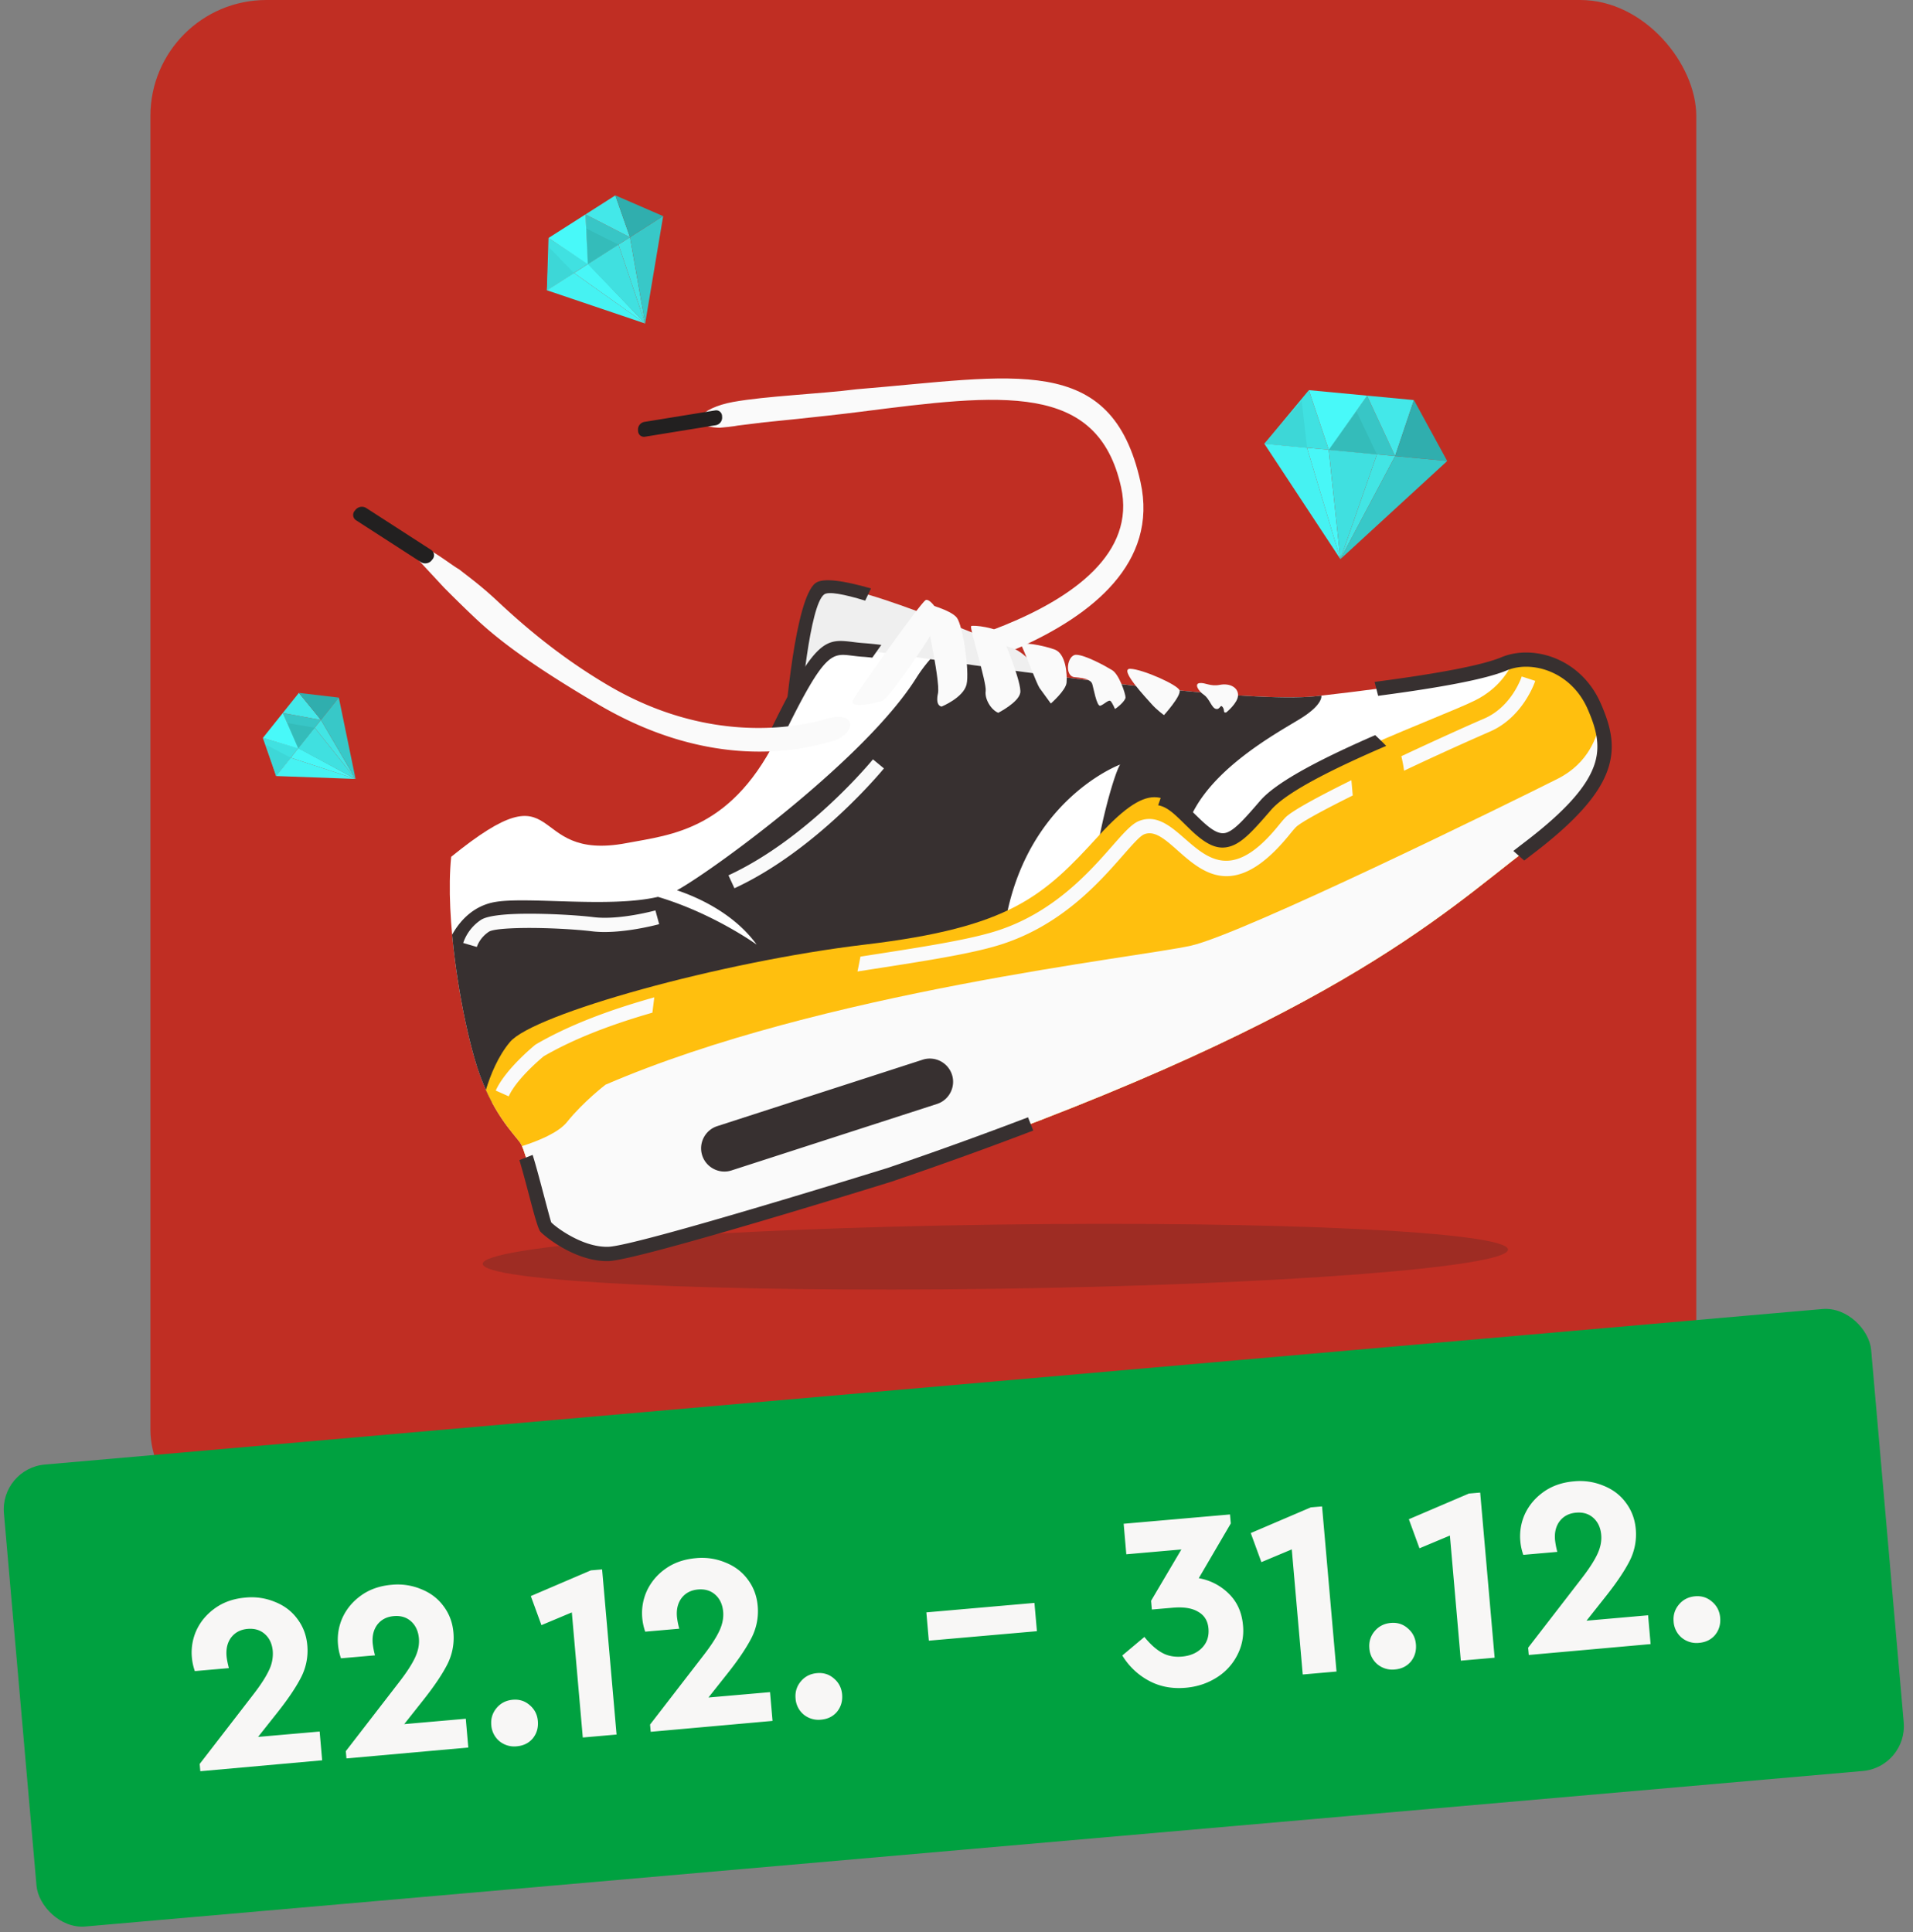
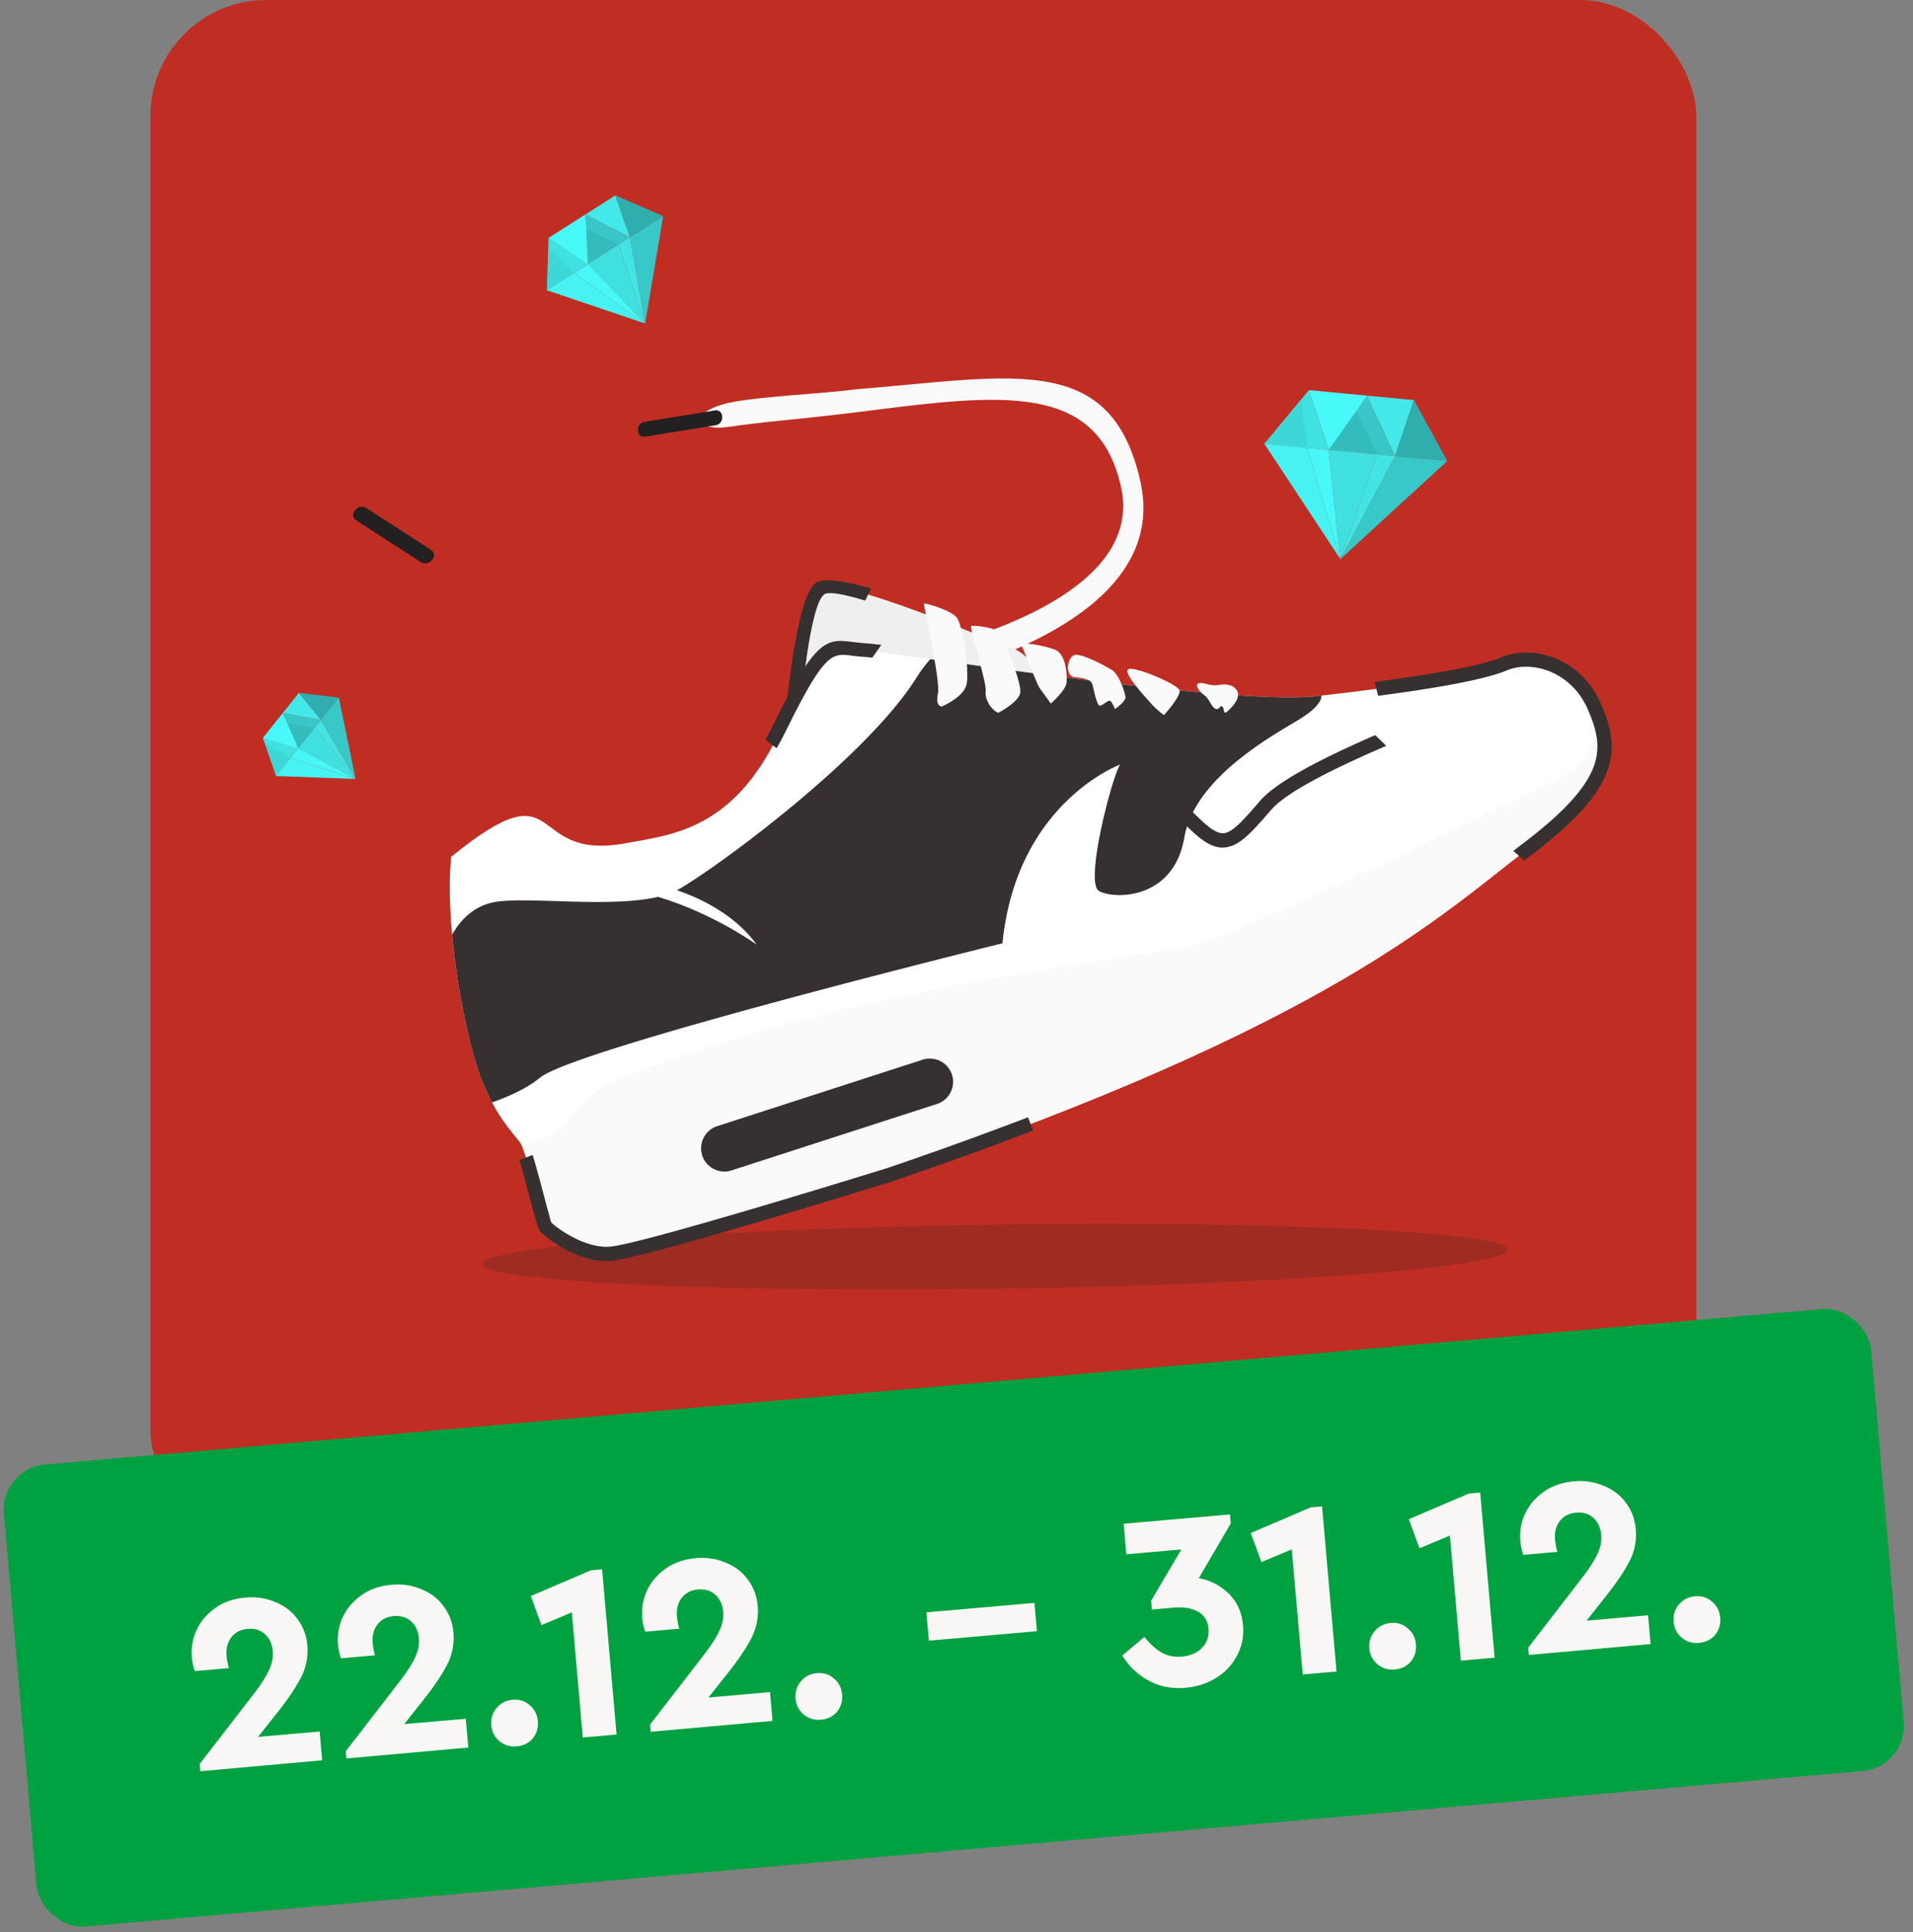
<svg xmlns="http://www.w3.org/2000/svg" width="99" height="100" fill="none">
  <rect width="100%" height="100%" fill="#808080" stroke="none" />
  <g clip-path="url(#a)">
    <rect width="80" height="80" x="7.784" fill="#C02E23" rx="6" />
    <g fill-rule="evenodd" clip-path="url(#b)" clip-rule="evenodd">
      <path fill="#282828" fill-opacity=".22" d="M51.535 66.701c14.612-.203 26.519-1.115 26.506-2.03-.013-.914-11.94-1.494-26.553-1.29-14.612.203-26.519 1.115-26.506 2.03.012.914 11.94 1.494 26.553 1.29Z" />
      <path fill="#FAFAFA" d="M39.52 21.86s3.046-.299 4.957-.542c7.347-.938 12.328-1.572 13.54 3.895 1.52 6.86-13.143 9.124-13.184 9.13l.233 1.443c.046-.007 15.816-2.448 13.957-10.839-1.5-6.767-6.543-5.463-14.699-4.8-1.893.243-4.672.346-6.385.656-1.713.31-2.516 1.263-.698 1.336.735-.065.943-.114.943-.114" />
      <path fill="#222020" d="m37.372 21.605-.004-.074a.305.305 0 0 0-.36-.29l-3.664.595a.399.399 0 0 0-.327.402l.004.074c.01.19.172.321.36.29l3.665-.595a.399.399 0 0 0 .326-.402Z" />
      <path fill="#EFEFEF" d="M40.94 38.088s.481-6.85 1.484-7.615c1.003-.765 9.066 2.814 9.945 3.065.88.25 2.539 2.206.769 3.197-1.77.991-7.244 1.46-7.244 1.46l-4.954-.107Z" />
      <path fill="#373030" d="M41.338 37.727c.116-1.433.566-6.393 1.31-6.96.227-.174 1.05-.01 2.127.318.095-.195.2-.415.3-.63-1.366-.393-2.483-.575-2.875-.276-1.053.803-1.551 6.86-1.62 7.768l.757.149s.44-.158.89-.35l-.889-.019Z" />
      <path fill="#fff" d="M23.35 44.343c5.973-4.848 3.733.305 9.082-.71 2.304-.436 5.53-.657 7.931-5.785 2.403-5.127 2.654-4.295 4.355-4.18 1.701.116 18.878 2.88 23.438 2.36 4.56-.52 8.251-1.073 9.69-1.674 1.44-.6 3.716.033 4.662 2.212.947 2.179 1.06 3.94-3.428 7.352-4.488 3.414-10.224 9.102-33.041 16.883 0 0-13.002 4.05-14.547 4.096-1.545.047-3.074-1.197-3.243-1.391-.169-.194-.982-3.84-1.303-4.327-.322-.489-1.524-1.562-2.316-4.155-.792-2.593-1.605-7.52-1.28-10.681Z" />
      <path fill="#373030" d="M40.193 38.723c.163-.283.324-.583.482-.903 2-4.064 2.385-4.016 3.401-3.888.186.023.388.049.612.062.097.006.251.02.455.043l.467-.66a18.28 18.28 0 0 0-.869-.089 8.302 8.302 0 0 1-.563-.057c-1.405-.177-1.936-.244-4.17 4.293-.131.267-.265.52-.401.759.18.139.388.297.586.44Z" />
      <path fill="#373030" d="M48.143 34.115c5.685.791 16.53 2.31 20.013 1.912l.224-.025s.113.414-.953 1.11c-1.067.697-5.575 2.965-6.137 6.236-.56 3.272-3.697 3.197-4.427 2.758-.73-.44.673-5.883 1.106-6.537 0 0-5.368 1.972-6.09 9.251 0 0-22.093 5.45-23.925 6.95-.671.55-1.593.971-2.491 1.286a11.276 11.276 0 0 1-.833-2.031c-.498-1.632-1.005-4.19-1.231-6.65.362-.654 1.056-1.505 2.26-1.699 1.721-.276 5.906.32 8.392-.259 2.868.854 5.108 2.471 5.108 2.471-1.206-1.663-3.153-2.487-4.127-2.813.04-.02.079-.041.117-.063 2.093-1.21 9.673-6.802 12.254-10.901a7.81 7.81 0 0 1 .74-.996Z" />
-       <path fill="#FFBF0E" d="M78.32 34.208c1.424-.305 3.34.407 4.188 2.36.946 2.178 1.059 3.939-3.428 7.352-4.488 3.413-10.224 9.101-33.041 16.882 0 0-13.002 4.05-14.547 4.096-1.545.047-3.074-1.197-3.243-1.39-.169-.195-.982-3.84-1.304-4.328-.257-.39-1.076-1.155-1.799-2.77.236-.779.629-1.75 1.249-2.485 1.22-1.446 10.88-4.149 18.382-5.04 7.504-.891 9.22-2.494 12.071-5.62 2.851-3.126 3.529-2.014 5.017-.587 1.49 1.426 1.979.918 3.63-.994 1.652-1.912 9.162-4.592 10.857-5.442 1.234-.619 1.768-1.565 1.968-2.034Z" />
      <path fill="#373030" d="M59.934 41.677c.333.057.621.263.925.54.148.135.293.277.445.427l.306.298c.861.825 1.462 1.081 2.136.835.602-.22 1.165-.853 2.029-1.853.863-1 3.49-2.254 5.962-3.321a16.122 16.122 0 0 0-.569-.556c-2.464 1.075-5.033 2.332-5.952 3.395-.787.912-1.296 1.488-1.723 1.644-.356.13-.745-.075-1.372-.676-.133-.127-.218-.21-.3-.29-.164-.162-.32-.315-.466-.447-.387-.354-.752-.629-1.151-.751-.086.235-.18.497-.27.756Z" />
      <path fill="#FAFAFA" d="M82.803 37.325c.613 1.86.233 3.584-3.723 6.593-4.488 3.413-10.224 9.102-33.041 16.883 0 0-13.002 4.049-14.547 4.096-1.545.046-3.074-1.197-3.243-1.392-.158-.18-.876-3.366-1.233-4.188.886-.284 1.892-.706 2.325-1.244.85-1.059 1.996-1.935 1.996-1.935 11.206-4.835 27.602-6.585 30.302-7.196 2.701-.61 16.699-7.488 18.982-8.642 1.598-.808 2.053-2.207 2.182-2.974Zm-19.342-.455s.595-.476.609-.881c.014-.405-.424-.643-.935-.546-.51.098-.755-.123-1.05-.09-.294.03-.072.409.221.61.293.202.394.674.62.726.224.051.22-.268.348-.095.128.173 0 .32.187.276Zm-3.224.141s.89-.985.808-1.277c-.082-.29-1.915-1.099-2.547-1.121-.632-.022.827 1.518 1.095 1.822.268.305.644.576.644.576Zm-2.535-.318c.049-.02.55-.402.545-.605-.005-.202-.335-1.19-.69-1.404-.353-.215-1.398-.792-1.865-.796-.466-.003-.63 1.122-.066 1.161.564.04.826.16.892.33.066.17.233 1.212.43 1.144.196-.068.434-.338.53-.236.096.102.224.406.224.406Z" />
      <path fill="#FAFAFA" d="M54.383 36.41s.777-.675.813-1.08c.037-.406-.027-1.497-.614-1.714-.588-.216-1.854-.456-1.708-.178.146.278.78 1.965.924 2.169.145.204.585.804.585.804Zm-2.724.481s1.048-.531 1.14-1.032c.092-.502-.847-2.758-.984-3.058-.136-.3-1.47-.475-1.559-.394-.089.082.815 2.937.754 3.352-.06.414.27.973.649 1.132Zm-2.928-.323s1.131-.462 1.29-1.148c.16-.686-.193-3.06-.507-3.457-.314-.398-1.624-.75-1.692-.733-.067.017.864 3.988.718 4.659-.147.671.191.678.191.678Z" />
      <path fill="#373030" d="m47.75 54.844-10.634 3.44c-.63.203-.979.885-.775 1.516.204.63.886.979 1.516.775l10.633-3.44c.63-.203.98-.885.776-1.515a1.207 1.207 0 0 0-1.517-.776Zm23.57-18.832c1.06-.14 2.039-.282 2.913-.428 1.697-.282 3.006-.578 3.754-.89.68-.284 1.581-.251 2.406.14.72.342 1.378.958 1.777 1.878.439 1.01.687 1.918.314 2.941-.39 1.074-1.447 2.312-3.628 3.971a56.13 56.13 0 0 0-.537.415c.196.177.384.343.561.498.138-.107.278-.215.423-.325 2.306-1.754 3.437-3.103 3.876-4.307.456-1.255.175-2.318-.332-3.486-.478-1.1-1.27-1.84-2.138-2.252-1.014-.481-2.14-.514-3.003-.154-.692.289-1.948.57-3.596.844-.888.148-1.888.293-2.973.435l.183.72Z" />
      <path fill="#373030" d="M53.203 57.825a209.91 209.91 0 0 1-7.274 2.624c-.037.01-12.953 4.033-14.448 4.078-.501.015-1.007-.124-1.456-.317-.804-.345-1.402-.838-1.497-.947-.018-.021-.206-.732-.421-1.544-.177-.667-.37-1.397-.542-1.947l-.685.268c.154.509.342 1.22.513 1.868.238.901.447 1.69.577 1.84.12.138.842.744 1.765 1.14.536.23 1.147.396 1.768.378 1.594-.049 14.608-4.102 14.646-4.113l.009-.004c2.662-.908 5.09-1.787 7.314-2.638l-.27-.686h.001Z" />
-       <path fill="#FAFAFA" d="M78.75 35.011c0 .005-.501 1.565-1.956 2.185-.675.288-2.416 1.07-4.272 1.941.056.24.11.508.14.75a163.676 163.676 0 0 1 4.42-2.013c1.765-.752 2.367-2.63 2.37-2.635l-.701-.228Zm-8.814 5.369-.142.07c-1.626.806-2.964 1.532-3.284 1.871-.117.125-.24.275-.38.446-3.734 4.572-4.802-1.21-7.181-.278-.384.15-.81.636-1.385 1.29-1.194 1.36-3.087 3.516-6.112 4.438-1.457.444-3.777.804-6.466 1.221l-.458.072a28.18 28.18 0 0 1-.153.769l.725-.113c2.723-.423 5.074-.787 6.57-1.243 3.221-.982 5.2-3.235 6.447-4.656.506-.576.881-1.003 1.101-1.09 1.648-.645 3.327 5.145 7.483.058.134-.164.253-.31.346-.408.243-.258 1.452-.907 2.959-1.657l-.07-.79ZM33.86 51.618c-2.267.633-4.385 1.418-6.117 2.427l-.048.032c-.005.004-1.537 1.244-2.04 2.364l.672.3c.4-.888 1.634-1.928 1.812-2.075 1.593-.923 3.534-1.656 5.623-2.255l.098-.793ZM45.177 39.3c-.01.012-3.338 4.09-7.478 6.002l.309.67c4.293-1.983 7.727-6.19 7.737-6.203l-.568-.469Zm-11.258 7.819c-.006.001-1.862.513-3.198.348-.824-.102-2.383-.194-3.672-.175-.989.015-1.843.105-2.162.318a2.334 2.334 0 0 0-.916 1.193l.707.207c0-.002.126-.456.617-.785.19-.127.903-.183 1.767-.197 1.25-.018 2.767.072 3.57.171 1.48.183 3.476-.368 3.481-.369l-.194-.711Zm10.227-10.905c.283-.48 3.53-5.076 3.767-5.16.237-.083.768.672.7 1.012-.068.341-2.567 4.083-2.955 4.207-.389.124-1.795.421-1.512-.06Zm-1.399.999c-1.612.46-6.136 1.297-11.309-1.764-2.313-1.368-4.118-2.864-5.657-4.304-.86-.805-1.386-1.183-2.031-1.686-.308-.167-1.203-.871-1.709-1.08-.497.486-.507.48-.353.643.154.163 1.287 1.385 1.287 1.385s.867.88 1.706 1.665c1.594 1.491 3.774 2.903 6.238 4.361 5.823 3.446 10.443 2.436 12.167 1.922 1.2-.359 1.332-1.62-.34-1.142Z" />
      <path fill="#222020" d="m22.334 29.008.05-.062a.327.327 0 0 0-.08-.491l-3.35-2.163a.428.428 0 0 0-.55.086l-.05.062a.327.327 0 0 0 .08.491l3.35 2.162c.173.112.42.073.55-.085Z" />
      <path fill="#40E1E1" d="m68.763 23.28-1.029-3.087-2.301 2.775 3.33.311Z" />
      <path fill="#38C6C6" d="m68.746 23.28 2-2.804 1.452 3.13-3.452-.326Z" />
      <path fill="#34BCBA" d="m68.746 23.28 1.452-1.992 1.06 2.23-2.512-.237Z" />
      <path fill="#3DD7D7" d="m65.433 22.968 1.931-2.227.276 2.435-2.207-.208Z" />
      <path fill="#46F2F2" d="m65.433 22.968 3.934 5.97-1.727-5.762-2.207-.208Z" />
      <path fill="#48F7F7" d="m69.367 28.938-.604-5.66-1.123-.102 1.727 5.762Z" />
      <path fill="#48F9F9" d="m67.734 20.192 3.018.285-1.987 2.805-1.03-3.09Z" />
      <path fill="#43E8E9" d="m72.198 23.606.975-2.9-2.427-.23 1.452 3.13Z" />
      <path fill="#30AEAE" d="m74.895 23.86-1.722-3.155-.976 2.901 2.698.254Z" />
      <path fill="#40E0E0" d="m71.258 23.518-1.891 5.42-.602-5.655 2.493.235Z" />
      <path fill="#42E5E4" d="m72.198 23.606-2.83 5.332 1.89-5.42.94.088Z" />
      <path fill="#38C8C8" d="m74.895 23.86-5.528 5.078 2.83-5.332 2.698.255Z" />
      <path fill="#40E1E1" d="m15.443 38.717-1.84-.524.688 1.97 1.152-1.446Z" />
      <path fill="#38C6C6" d="m15.426 38.742-.79-1.842 1.973.36-1.183 1.482Z" />
      <path fill="#34BCBA" d="m15.426 38.743-.552-1.323 1.414.245-.862 1.078Z" />
      <path fill="#3DD7D7" d="m14.29 40.163-.526-1.62 1.283.673-.757.947Z" />
      <path fill="#46F2F2" d="m14.29 40.164 4.11.15-3.353-1.097-.757.947Z" />
      <path fill="#48F7F7" d="m18.4 40.314-2.958-1.597-.395.5 3.354 1.097Z" />
      <path fill="#48F9F9" d="m13.603 38.193 1.034-1.294.796 1.835-1.83-.54Z" />
      <path fill="#43E8E9" d="m16.61 37.26-1.143-1.4-.832 1.04 1.974.36Z" />
      <path fill="#30AEAE" d="m17.535 36.104-2.067-.244 1.142 1.401.925-1.157Z" />
      <path fill="#40E0E0" d="m16.287 37.664 2.114 2.65-2.968-1.58.854-1.07Z" />
      <path fill="#42E5E4" d="m16.61 37.261 1.79 3.053-2.113-2.65.322-.403Z" />
      <path fill="#38C8C8" d="m17.534 36.104.867 4.21-1.792-3.053.925-1.157Z" />
    </g>
    <path fill="#40E1E1" fill-rule="evenodd" d="m30.442 13.654-2.056-1.337-.082 2.705 2.138-1.368Z" clip-rule="evenodd" />
    <path fill="#38C6C6" fill-rule="evenodd" d="m30.41 13.679-.11-2.584 2.304 1.184-2.194 1.4Z" clip-rule="evenodd" />
    <path fill="#34BCBA" fill-rule="evenodd" d="m30.41 13.679-.06-1.85 1.657.83-1.597 1.02Z" clip-rule="evenodd" />
    <path fill="#3DD7D7" fill-rule="evenodd" d="m28.304 15.023.116-2.21 1.287 1.315-1.403.895Z" clip-rule="evenodd" />
    <path fill="#46F2F2" fill-rule="evenodd" d="m28.304 15.023 5.084 1.72-3.681-2.615-1.403.895Z" clip-rule="evenodd" />
    <path fill="#48F7F7" fill-rule="evenodd" d="m33.388 16.743-2.946-3.088-.735.473 3.68 2.615Z" clip-rule="evenodd" />
    <path fill="#48F9F9" fill-rule="evenodd" d="m28.386 12.317 1.918-1.223.118 2.578-2.036-1.355Z" clip-rule="evenodd" />
    <path fill="#43E8E9" fill-rule="evenodd" d="m32.604 12.28-.76-2.168-1.543.984 2.303 1.184Z" clip-rule="evenodd" />
    <path fill="#30AEAE" fill-rule="evenodd" d="m34.318 11.185-2.475-1.074.76 2.168 1.715-1.094Z" clip-rule="evenodd" />
    <path fill="#40E0E0" fill-rule="evenodd" d="m32.007 12.66 1.38 4.082-2.965-3.071 1.585-1.011Z" clip-rule="evenodd" />
    <path fill="#42E5E4" fill-rule="evenodd" d="m32.604 12.28.784 4.462-1.381-4.082.597-.38Z" clip-rule="evenodd" />
    <path fill="#38C8C8" fill-rule="evenodd" d="m34.319 11.185-.931 5.557-.784-4.463 1.715-1.094Z" clip-rule="evenodd" />
  </g>
  <rect width="97" height="24" y="76" fill="#00A140" rx="2.329" transform="rotate(-5 0 76)" />
  <path fill="#F8F7F6" d="m16.542 89.615.13 1.489-6.305.565-.033-.376L13.1 87.71c.383-.494.655-.914.816-1.258a1.93 1.93 0 0 0 .2-.997c-.032-.371-.166-.664-.403-.878-.236-.214-.535-.305-.898-.274-.363.032-.646.179-.849.44-.195.26-.275.585-.241.974.014.155.053.36.12.616l-1.762.154a2.892 2.892 0 0 1-.154-.718 2.777 2.777 0 0 1 .242-1.404c.213-.454.536-.834.97-1.142.435-.308.954-.488 1.558-.54a3.156 3.156 0 0 1 1.547.23c.478.192.86.485 1.147.878.295.391.466.846.511 1.364a3.026 3.026 0 0 1-.325 1.66c-.267.52-.676 1.125-1.224 1.817l-.999 1.261 3.186-.278Zm7.563-.662.13 1.49-6.305.564-.033-.376 2.766-3.582c.383-.495.655-.915.816-1.26.162-.344.228-.676.2-.995-.032-.372-.167-.664-.403-.879-.236-.214-.535-.305-.898-.273-.363.031-.646.178-.85.44-.194.26-.274.585-.24.973a4 4 0 0 0 .119.616l-1.761.154a2.894 2.894 0 0 1-.154-.717 2.778 2.778 0 0 1 .242-1.405c.213-.453.536-.834.97-1.142.434-.307.954-.488 1.558-.54a3.157 3.157 0 0 1 1.547.23c.478.193.86.486 1.147.878.295.392.466.847.51 1.365a3.026 3.026 0 0 1-.324 1.66c-.267.519-.676 1.124-1.224 1.816l-.999 1.262 3.186-.279Zm2.643 1.426a1.207 1.207 0 0 1-.897-.26 1.183 1.183 0 0 1-.426-.838c-.03-.337.063-.632.275-.885.213-.254.492-.395.837-.426.337-.03.628.063.873.276.253.213.395.488.424.825.03.345-.057.644-.26.897-.206.244-.48.38-.826.411Zm4.412-9.155.748 8.547-1.748.153-.567-6.475-1.573.66-.55-1.505 3.107-1.33.583-.05Zm8.69 6.352.13 1.489-6.305.564-.033-.375 2.766-3.583c.383-.494.655-.914.817-1.259.161-.344.228-.677.2-.996-.033-.371-.167-.664-.403-.878-.237-.214-.536-.306-.899-.274-.362.032-.645.178-.848.44-.195.26-.276.585-.242.974a4 4 0 0 0 .12.615l-1.762.154a2.885 2.885 0 0 1-.154-.717 2.777 2.777 0 0 1 .243-1.404 2.89 2.89 0 0 1 .97-1.142c.434-.308.953-.488 1.558-.541a3.156 3.156 0 0 1 1.547.23c.478.193.86.486 1.147.878.295.392.465.847.51 1.365a3.026 3.026 0 0 1-.324 1.66c-.268.519-.676 1.125-1.224 1.816l-1 1.262 3.186-.278ZM42.494 89a1.206 1.206 0 0 1-.898-.26 1.183 1.183 0 0 1-.425-.837c-.03-.337.062-.632.275-.886.212-.253.492-.395.837-.425.337-.03.627.062.872.276.254.213.395.487.425.824.03.345-.057.644-.261.897-.205.244-.48.381-.825.411Zm5.446-5.552 5.594-.49.128 1.464-5.594.49-.128-1.464Zm14.098-1.769a2.903 2.903 0 0 1 1.544.792c.437.423.685.97.744 1.644a2.74 2.74 0 0 1-.307 1.567 2.928 2.928 0 0 1-1.073 1.15c-.47.294-1 .467-1.586.518-.708.062-1.346-.06-1.912-.368a3.592 3.592 0 0 1-1.367-1.303l1.143-.96c.293.365.59.635.893.808.302.174.652.243 1.05.209.43-.038.775-.186 1.03-.443.264-.266.378-.603.343-1.009-.035-.397-.212-.686-.533-.866-.312-.19-.753-.26-1.323-.21l-1.075.093-.04-.453 1.569-2.656-2.85.25-.137-1.58 5.503-.482.041.466-1.657 2.833Zm6.38-3.716.748 8.547-1.748.153-.567-6.475-1.573.66-.55-1.505 3.107-1.329.583-.05Zm3.77 8.44a1.207 1.207 0 0 1-.896-.261 1.182 1.182 0 0 1-.426-.837c-.03-.337.062-.632.275-.886.213-.253.492-.395.837-.425.337-.03.628.062.872.276.254.213.395.487.425.824.03.345-.057.644-.26.897-.206.244-.48.381-.826.412Zm4.413-9.156.748 8.547-1.749.153-.566-6.475-1.574.66-.55-1.505 3.108-1.329.583-.05Zm8.69 6.352.13 1.49-6.305.564-.033-.376 2.766-3.582c.383-.495.655-.915.816-1.26.162-.344.228-.676.2-.996-.032-.37-.166-.663-.403-.878-.236-.214-.535-.305-.898-.273-.363.031-.645.178-.849.44-.195.26-.275.584-.24.973a4 4 0 0 0 .118.616l-1.761.154a2.89 2.89 0 0 1-.154-.717 2.778 2.778 0 0 1 .242-1.405c.213-.453.536-.834.97-1.142.435-.307.954-.488 1.558-.54a3.157 3.157 0 0 1 1.547.23c.478.193.86.485 1.147.878.295.392.466.847.511 1.365a3.026 3.026 0 0 1-.325 1.66c-.267.519-.675 1.124-1.224 1.816l-.999 1.262 3.186-.28Zm2.643 1.426a1.207 1.207 0 0 1-.897-.26 1.183 1.183 0 0 1-.425-.838c-.03-.337.062-.632.275-.885.212-.254.491-.396.837-.426.336-.03.627.063.872.276.253.213.395.488.424.824.03.346-.056.645-.26.898-.205.244-.48.38-.826.411Z" />
  <defs>
    <clipPath id="a">
      <rect width="80" height="80" x="7.784" fill="#fff" rx="6" />
    </clipPath>
    <clipPath id="b">
      <path fill="#fff" d="m9.404 18.63 72.403-8.949 7.477 60.49-72.403 8.95z" />
    </clipPath>
  </defs>
</svg>